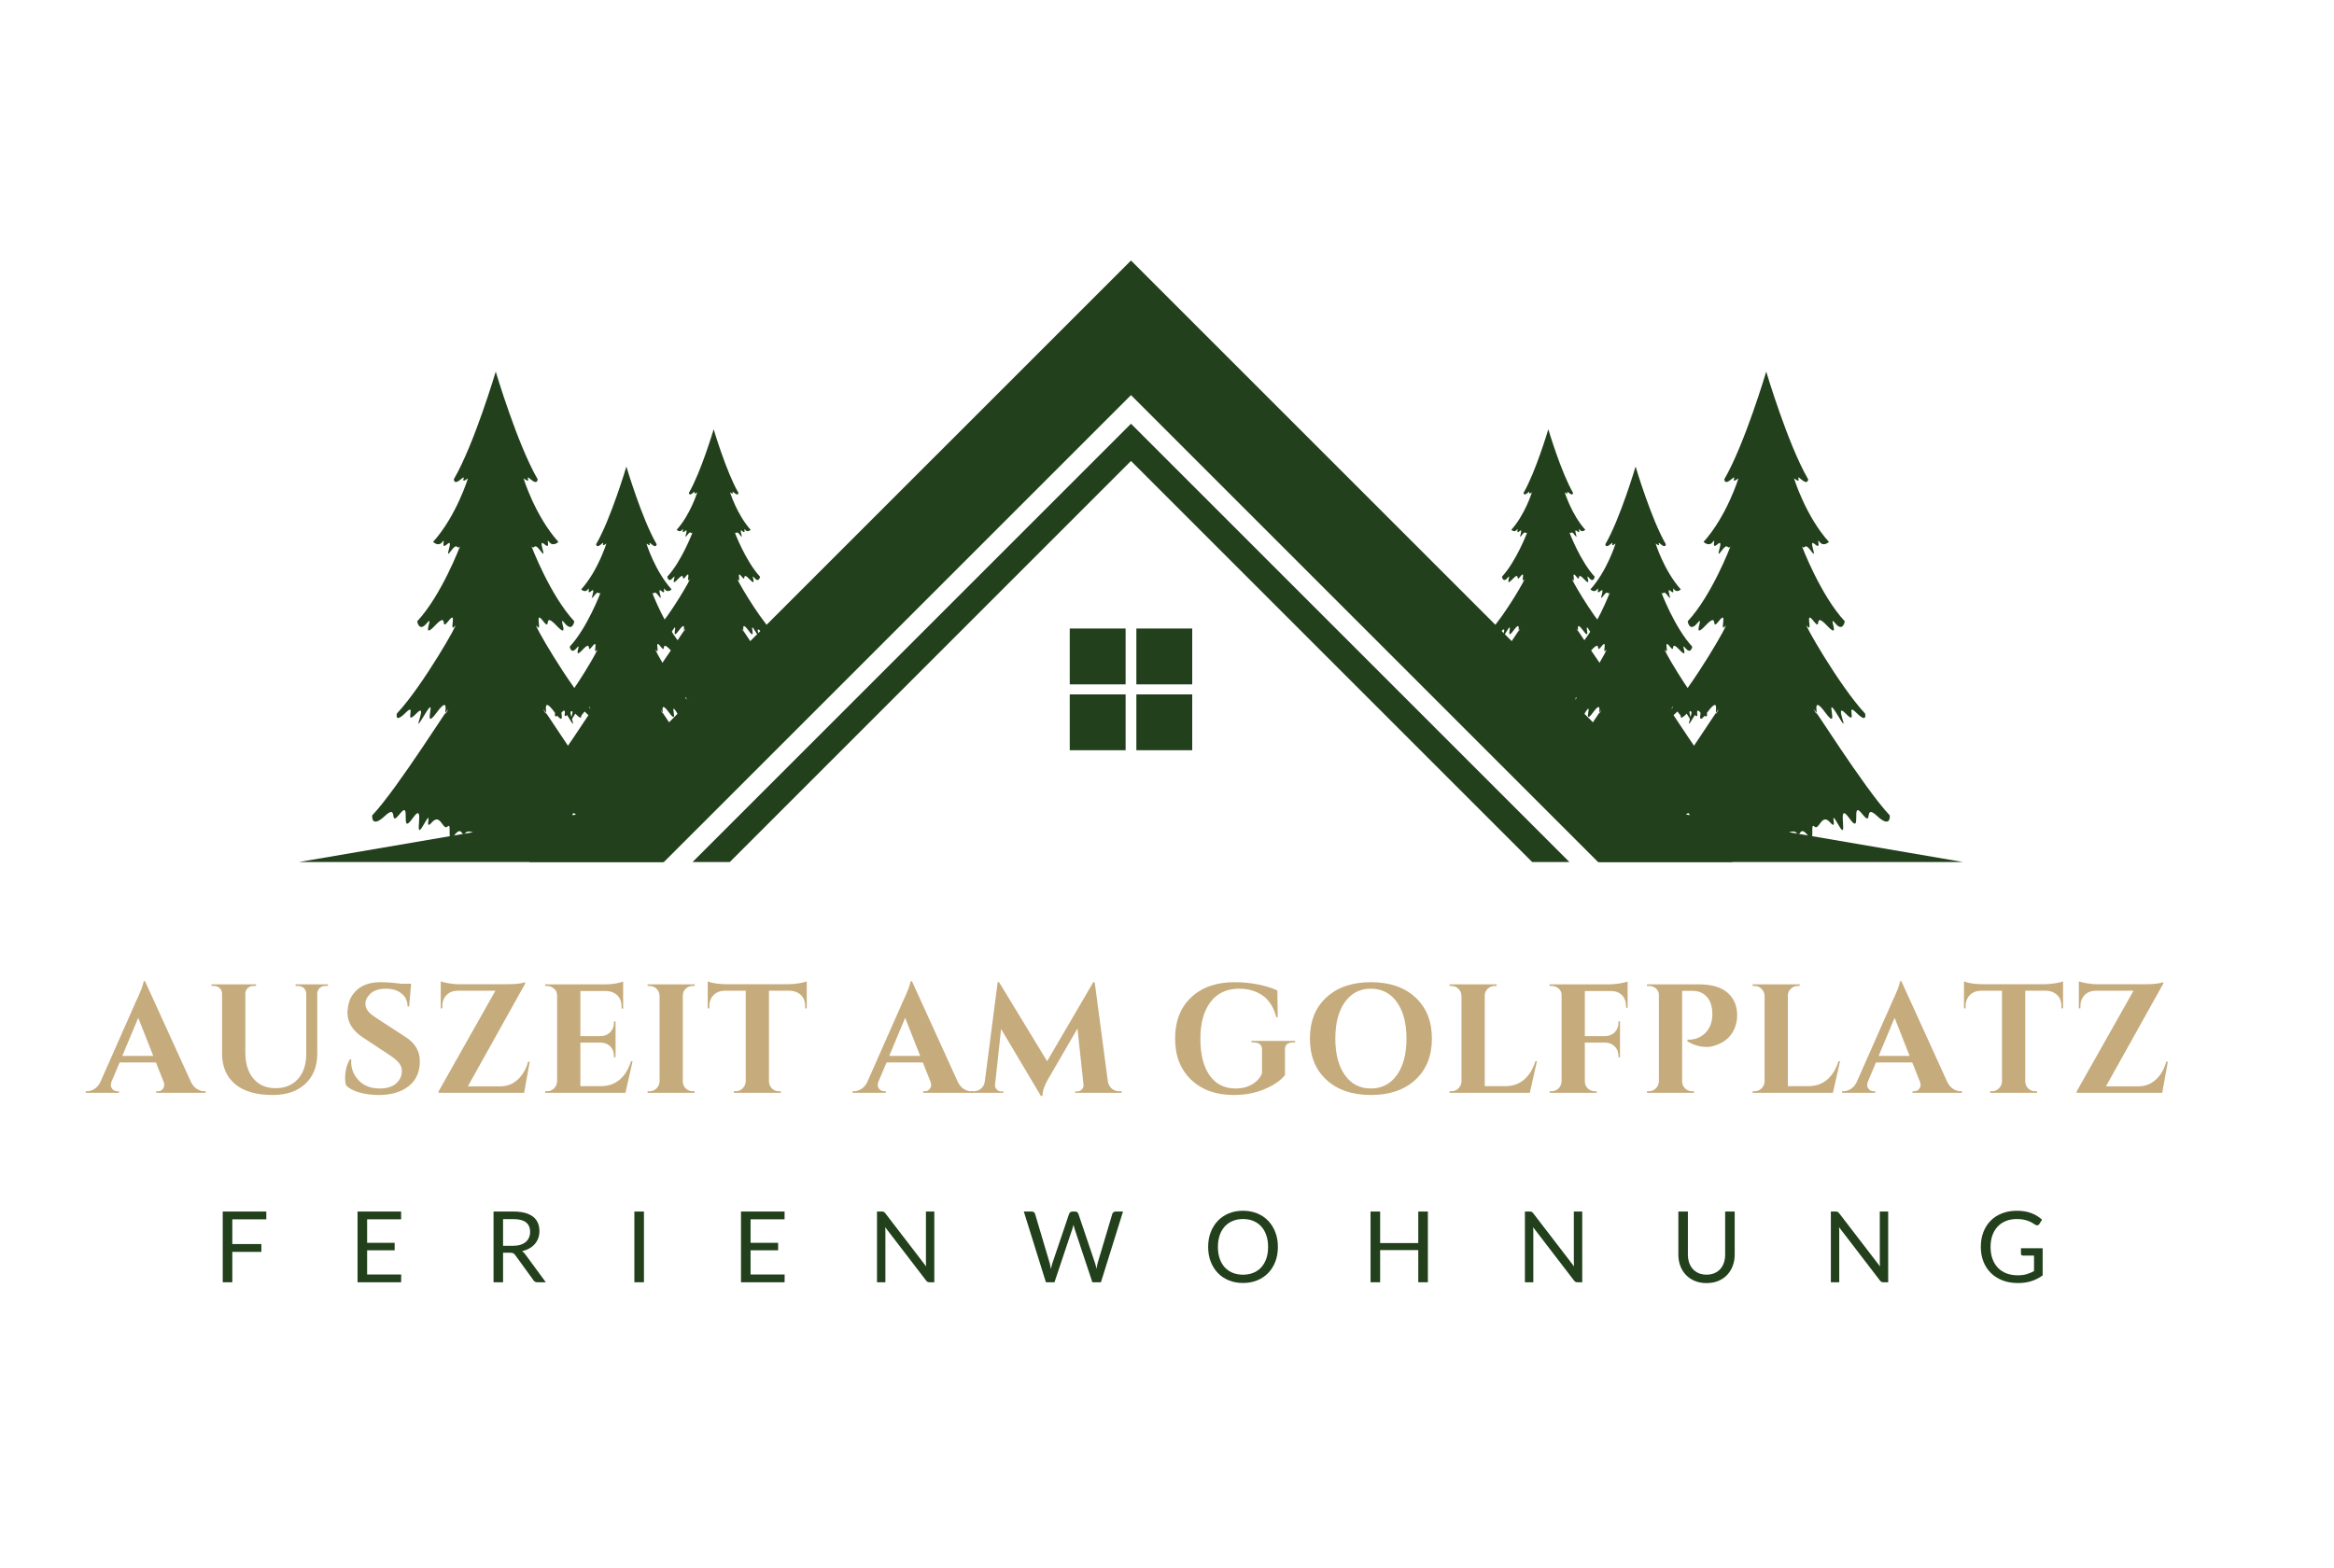
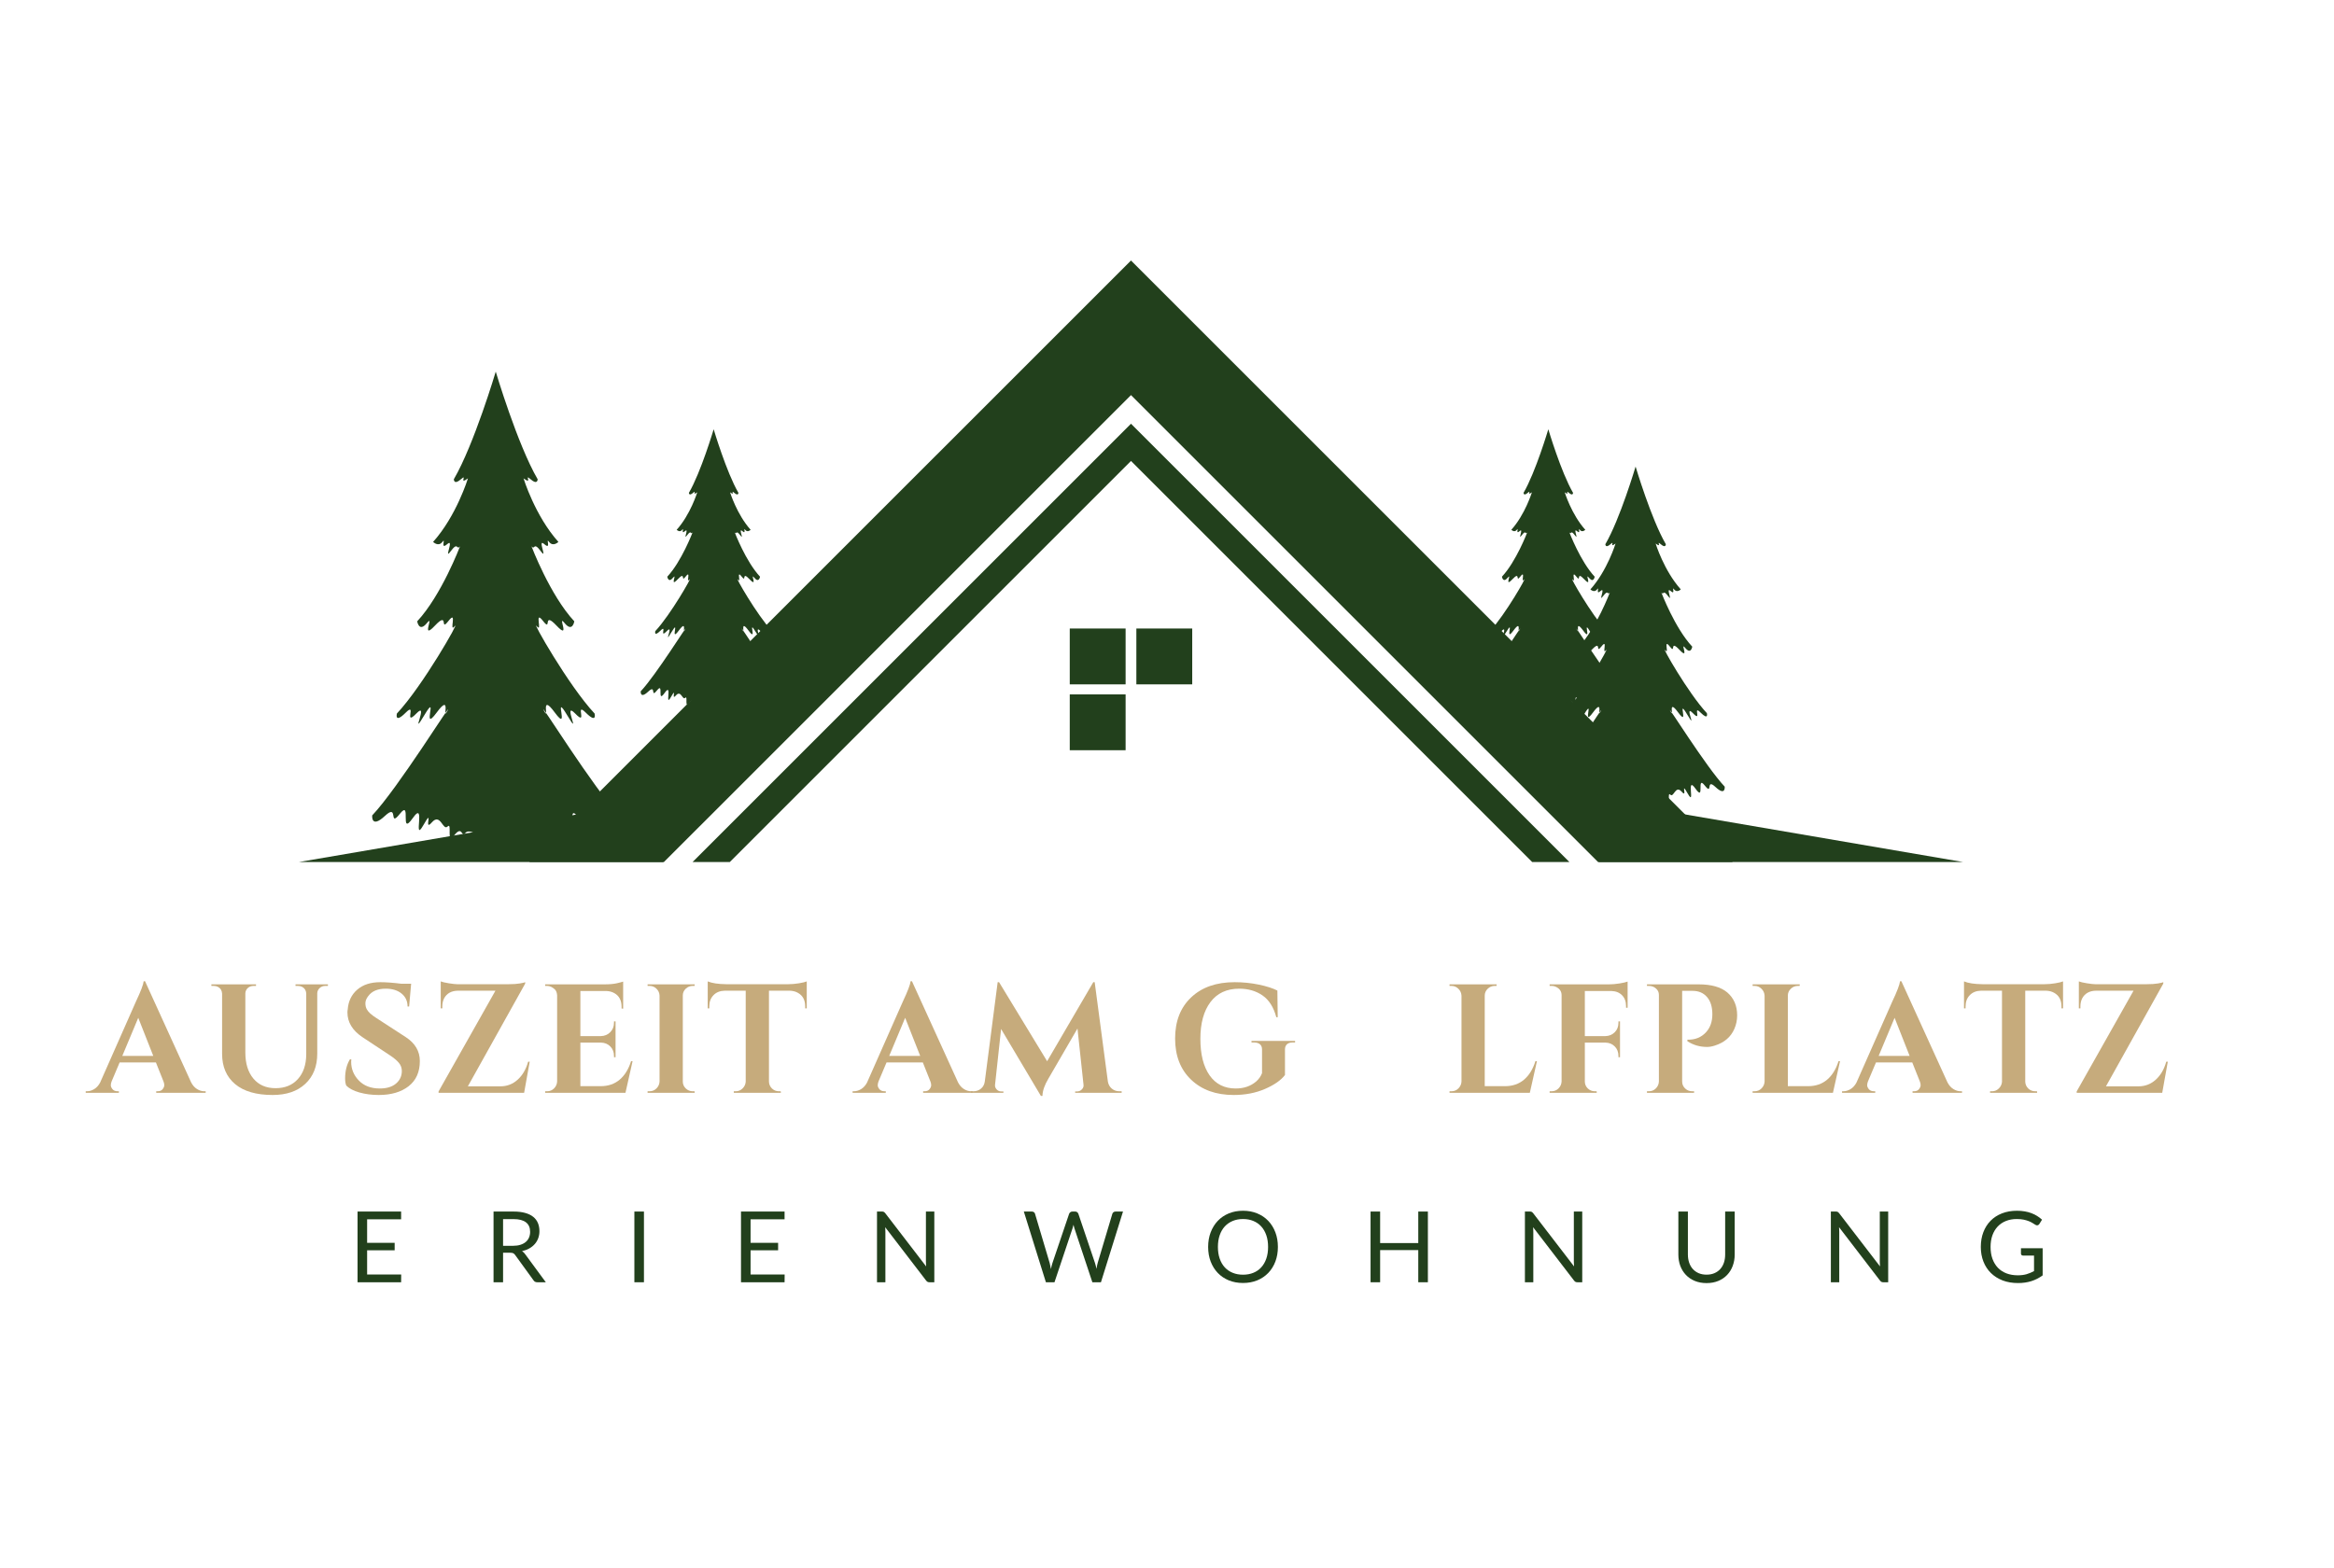
<svg xmlns="http://www.w3.org/2000/svg" height="860" preserveAspectRatio="xMidYMid meet" version="1.0" viewBox="0 0 960 645" width="1280" zoomAndPan="magnify">
  <defs>
    <g />
    <clipPath id="749d2136dc">
      <path clip-rule="nonzero" d="M 184 0.18 L 680 0.18 L 680 247.656 L 184 247.656 Z M 184 0.18" />
    </clipPath>
    <clipPath id="84c677efb7">
      <path clip-rule="nonzero" d="M 251 67 L 613 67 L 613 247.656 L 251 247.656 Z M 251 67" />
    </clipPath>
    <clipPath id="8663ae9c74">
      <path clip-rule="nonzero" d="M 624 221 L 776 221 L 776 247.656 L 624 247.656 Z M 624 221" />
    </clipPath>
    <clipPath id="b1b8632986">
      <path clip-rule="nonzero" d="M 88.059 221 L 240 221 L 240 247.656 L 88.059 247.656 Z M 88.059 221" />
    </clipPath>
    <clipPath id="cd37f65ce4">
      <path clip-rule="nonzero" d="M 0.332 283 L 863.715 283 L 863.715 368 L 0.332 368 Z M 0.332 283" />
    </clipPath>
    <clipPath id="f5c35c9b44">
      <rect height="85" width="864" x="0" y="0" />
    </clipPath>
    <clipPath id="a1076f7309">
      <rect height="431" width="864" x="0" y="0" />
    </clipPath>
  </defs>
  <g transform="matrix(1, 0, 0, 1, 33, 107)">
    <g clip-path="url(#a1076f7309)">
      <g clip-path="url(#749d2136dc)">
        <path d="M 432.188 0.18 L 679.93 247.918 L 624.551 247.918 L 432.188 55.555 L 239.82 247.918 L 184.445 247.918 Z M 432.188 0.18" fill="#22401c" fill-opacity="1" fill-rule="evenodd" />
      </g>
      <g clip-path="url(#84c677efb7)">
        <path d="M 432.188 67.336 L 612.766 247.918 L 597.453 247.918 L 432.188 82.652 L 266.922 247.918 L 251.605 247.918 Z M 432.188 67.336" fill="#22401c" fill-opacity="1" fill-rule="evenodd" />
      </g>
      <g clip-path="url(#8663ae9c74)">
        <path d="M 775.934 247.918 L 624.551 247.918 L 624.551 221.992 Z M 775.934 247.918" fill="#22401c" fill-opacity="1" fill-rule="evenodd" />
      </g>
      <path d="M 407.004 151.59 L 429.977 151.59 L 429.977 174.566 L 407.004 174.566 Z M 407.004 151.59" fill="#22401c" fill-opacity="1" fill-rule="evenodd" />
      <path d="M 434.398 151.59 L 457.375 151.59 L 457.375 174.566 L 434.398 174.566 Z M 434.398 151.59" fill="#22401c" fill-opacity="1" fill-rule="evenodd" />
      <path d="M 407.004 178.691 L 429.977 178.691 L 429.977 201.664 L 407.004 201.664 Z M 407.004 178.691" fill="#22401c" fill-opacity="1" fill-rule="evenodd" />
-       <path d="M 434.398 178.691 L 457.375 178.691 L 457.375 201.664 L 434.398 201.664 Z M 434.398 178.691" fill="#22401c" fill-opacity="1" fill-rule="evenodd" />
      <g clip-path="url(#b1b8632986)">
        <path d="M 88.441 247.918 L 239.82 247.918 L 239.82 221.992 Z M 88.441 247.918" fill="#22401c" fill-opacity="1" fill-rule="evenodd" />
      </g>
      <path d="M 170.906 45.895 C 170.906 45.895 179.797 75.84 188.145 90.18 C 188.145 90.18 188.145 92.723 185.242 90.18 C 182.336 87.641 186.332 92.723 182.336 89.82 C 182.336 89.82 187.059 105.246 196.676 115.957 C 196.676 115.957 194.5 118.137 192.867 115.957 C 191.234 113.777 193.957 119.59 190.871 116.867 C 187.785 114.141 192.504 123.941 189.418 119.766 C 186.332 115.594 187.059 119.586 185.605 117.77 C 185.605 117.77 193.23 137.914 203.215 148.625 C 203.215 148.625 202.488 153.344 199.219 149.352 C 195.953 145.359 201.941 156.793 195.953 150.441 C 189.965 144.09 194.137 153.344 190.324 148.445 C 186.516 143.543 190.324 153.707 187.785 150.625 C 185.242 147.535 200.855 175.129 211.562 186.562 C 211.562 186.562 212.652 190.922 207.934 186.199 C 203.211 181.477 209.02 192.188 203.578 186.562 C 198.133 180.938 206.48 197.633 200.309 187.289 C 194.137 176.941 201.762 195.09 195.227 186.199 C 188.691 177.305 193.414 190.559 190.691 185.293 C 187.965 180.031 211.203 217.418 221.727 228.488 C 221.727 228.488 222.273 234.117 216.465 228.672 C 210.652 223.23 215.191 233.941 210.293 227.77 C 205.391 221.59 210.652 237.57 205.027 229.578 C 199.402 221.59 205.211 240.469 200.672 232.48 C 196.133 224.5 200.855 235.57 197.223 231.391 C 193.594 227.219 192.688 235.02 190.691 233.027 C 188.691 231.027 191.414 241.008 187.969 236.656 C 184.516 232.301 185.062 237.93 183.426 235.75 C 181.793 233.57 176.715 237.559 176.715 237.559 L 165.098 237.559 C 165.098 237.559 160.016 233.57 158.383 235.75 C 156.75 237.93 157.293 232.301 153.844 236.656 C 150.395 241.008 153.121 231.027 151.121 233.027 C 149.125 235.02 148.219 227.219 144.59 231.391 C 140.961 235.57 145.68 224.5 141.141 232.48 C 136.602 240.469 142.41 221.59 136.785 229.578 C 131.156 237.57 136.422 221.59 131.52 227.77 C 126.621 233.941 131.156 223.23 125.348 228.672 C 119.539 234.117 120.086 228.488 120.086 228.488 C 130.609 217.418 153.844 180.031 151.121 185.293 C 148.402 190.559 153.121 177.301 146.586 186.199 C 140.051 195.09 147.672 176.941 141.504 187.289 C 135.332 197.629 143.68 180.938 138.238 186.562 C 132.793 192.191 138.598 181.48 133.879 186.199 C 129.16 190.922 130.25 186.562 130.25 186.562 C 140.961 175.129 156.57 147.535 154.027 150.625 C 151.484 153.707 155.297 143.543 151.484 148.445 C 147.672 153.344 151.848 144.09 145.859 150.441 C 139.871 156.793 145.859 145.359 142.594 149.352 C 139.324 153.344 138.602 148.625 138.602 148.625 C 148.582 137.914 156.211 117.77 156.211 117.77 C 154.754 119.586 155.48 115.594 152.395 119.766 C 149.309 123.941 154.031 114.141 150.945 116.867 C 147.859 119.59 150.582 113.777 148.945 115.957 C 147.312 118.137 145.137 115.957 145.137 115.957 C 154.754 105.246 159.473 89.82 159.473 89.82 C 155.484 92.719 159.473 87.641 156.57 90.18 C 153.664 92.723 153.664 90.18 153.664 90.18 C 162.016 75.84 170.906 45.895 170.906 45.895" fill="#22401c" fill-opacity="1" fill-rule="evenodd" />
-       <path d="M 224.637 84.961 C 224.637 84.961 231.051 106.559 237.07 116.898 C 237.07 116.898 237.07 118.734 234.977 116.898 C 232.883 115.066 235.762 118.734 232.883 116.637 C 232.883 116.637 236.285 127.766 243.227 135.492 C 243.227 135.492 241.656 137.062 240.477 135.492 C 239.301 133.922 241.262 138.113 239.035 136.148 C 236.809 134.184 240.215 141.254 237.992 138.242 C 235.762 135.23 236.285 138.109 235.242 136.801 C 235.242 136.801 240.742 151.332 247.941 159.059 C 247.941 159.059 247.414 162.461 245.059 159.578 C 242.707 156.703 247.023 164.945 242.707 160.367 C 238.387 155.781 241.395 162.457 238.645 158.926 C 235.898 155.391 238.645 162.723 236.812 160.496 C 234.98 158.273 246.238 178.172 253.965 186.418 C 253.965 186.418 254.75 189.559 251.344 186.16 C 247.941 182.754 252.129 190.477 248.203 186.418 C 244.277 182.359 250.297 194.406 245.848 186.941 C 241.398 179.48 246.895 192.57 242.18 186.16 C 237.469 179.742 240.871 189.301 238.91 185.508 C 236.945 181.707 253.703 208.68 261.297 216.656 C 261.297 216.656 261.691 220.715 257.5 216.797 C 253.309 212.867 256.582 220.59 253.051 216.137 C 249.512 211.691 253.309 223.207 249.25 217.449 C 245.191 211.691 249.383 225.301 246.109 219.543 C 242.836 213.785 246.238 221.766 243.621 218.762 C 241 215.75 240.348 221.379 238.906 219.938 C 237.469 218.496 239.43 225.695 236.945 222.551 C 234.457 219.414 234.848 223.469 233.672 221.898 C 232.492 220.32 228.828 223.203 228.828 223.203 L 220.449 223.203 C 220.449 223.203 216.785 220.32 215.609 221.898 C 214.43 223.469 214.824 219.41 212.336 222.551 C 209.848 225.691 211.812 218.496 210.371 219.938 C 208.93 221.379 208.277 215.75 205.66 218.762 C 203.039 221.766 206.445 213.785 203.172 219.543 C 199.898 225.301 204.086 211.691 200.027 217.449 C 195.969 223.207 199.766 211.691 196.23 216.137 C 192.695 220.59 195.969 212.867 191.777 216.797 C 187.59 220.719 187.984 216.656 187.984 216.656 C 195.574 208.676 212.332 181.707 210.371 185.508 C 208.406 189.301 211.809 179.742 207.098 186.16 C 202.383 192.57 207.883 179.48 203.43 186.941 C 198.98 194.406 205 182.359 201.074 186.418 C 197.148 190.477 201.336 182.754 197.934 186.16 C 194.527 189.559 195.316 186.418 195.316 186.418 C 203.043 178.172 214.301 158.273 212.465 160.496 C 210.633 162.723 213.383 155.391 210.633 158.926 C 207.887 162.457 210.895 155.781 206.574 160.367 C 202.254 164.945 206.574 156.703 204.215 159.578 C 201.859 162.461 201.336 159.059 201.336 159.059 C 208.539 151.332 214.039 136.801 214.039 136.801 C 212.992 138.109 213.516 135.227 211.289 138.242 C 209.062 141.254 212.465 134.184 210.242 136.148 C 208.016 138.113 209.98 133.922 208.801 135.492 C 207.621 137.062 206.051 135.492 206.051 135.492 C 212.992 127.766 216.395 116.637 216.395 116.637 C 213.516 118.734 216.395 115.066 214.301 116.898 C 212.203 118.734 212.203 116.898 212.203 116.898 C 218.223 106.559 224.637 84.961 224.637 84.961" fill="#22401c" fill-opacity="1" fill-rule="evenodd" />
      <path d="M 260.539 69.613 C 260.539 69.613 265.789 87.289 270.719 95.758 C 270.719 95.758 270.719 97.258 269.004 95.758 C 267.285 94.258 269.648 97.258 267.285 95.547 C 267.285 95.547 270.074 104.652 275.75 110.977 C 275.75 110.977 274.465 112.262 273.504 110.977 C 272.535 109.688 274.145 113.121 272.324 111.512 C 270.5 109.902 273.289 115.691 271.465 113.223 C 269.645 110.762 270.07 113.121 269.215 112.051 C 269.215 112.051 273.715 123.941 279.609 130.266 C 279.609 130.266 279.18 133.051 277.254 130.695 C 275.324 128.34 278.859 135.086 275.324 131.336 C 271.785 127.586 274.25 133.055 272 130.156 C 269.754 127.266 272 133.266 270.504 131.445 C 269 129.621 278.219 145.91 284.539 152.664 C 284.539 152.664 285.18 155.234 282.395 152.449 C 279.609 149.664 283.035 155.984 279.824 152.664 C 276.605 149.344 281.535 159.203 277.895 153.094 C 274.25 146.984 278.75 157.703 274.891 152.449 C 271.035 147.199 273.824 155.02 272.215 151.914 C 270.605 148.805 284.324 170.879 290.539 177.418 C 290.539 177.418 290.859 180.738 287.434 177.523 C 284.004 174.309 286.684 180.633 283.789 176.988 C 280.895 173.344 284.004 182.773 280.684 178.059 C 277.359 173.344 280.789 184.488 278.109 179.777 C 275.43 175.059 278.219 181.594 276.074 179.133 C 273.93 176.664 273.395 181.273 272.215 180.094 C 271.039 178.918 272.645 184.809 270.609 182.238 C 268.57 179.664 268.895 182.984 267.93 181.703 C 266.965 180.414 263.965 182.77 263.965 182.77 L 257.105 182.77 C 257.105 182.77 254.109 180.414 253.145 181.703 C 252.18 182.984 252.5 179.664 250.465 182.238 C 248.43 184.809 250.035 178.918 248.855 180.094 C 247.676 181.273 247.145 176.664 245 179.133 C 242.855 181.594 245.645 175.059 242.965 179.777 C 240.285 184.488 243.715 173.344 240.391 178.059 C 237.07 182.773 240.18 173.344 237.285 176.988 C 234.391 180.633 237.07 174.309 233.641 177.523 C 230.211 180.738 230.535 177.418 230.535 177.418 C 236.75 170.879 250.469 148.805 248.855 151.914 C 247.25 155.02 250.035 147.199 246.18 152.449 C 242.324 157.699 246.824 146.98 243.18 153.094 C 239.535 159.203 244.465 149.344 241.25 152.664 C 238.035 155.984 241.465 149.664 238.68 152.449 C 235.891 155.234 236.531 152.664 236.531 152.664 C 242.855 145.91 252.074 129.621 250.574 131.445 C 249.07 133.266 251.32 127.266 249.07 130.156 C 246.82 133.055 249.285 127.586 245.75 131.336 C 242.215 135.09 245.75 128.34 243.82 130.695 C 241.895 133.055 241.465 130.266 241.465 130.266 C 247.355 123.941 251.859 112.051 251.859 112.051 C 251 113.121 251.43 110.762 249.609 113.223 C 247.789 115.691 250.574 109.902 248.754 111.512 C 246.93 113.121 248.539 109.688 247.574 110.977 C 246.609 112.262 245.32 110.977 245.32 110.977 C 251.004 104.652 253.789 95.547 253.789 95.547 C 251.434 97.258 253.789 94.258 252.074 95.758 C 250.359 97.258 250.359 95.758 250.359 95.758 C 255.289 87.289 260.539 69.613 260.539 69.613" fill="#22401c" fill-opacity="1" fill-rule="evenodd" />
-       <path d="M 693.469 45.895 C 693.469 45.895 684.578 75.84 676.23 90.18 C 676.23 90.18 676.23 92.723 679.133 90.18 C 682.035 87.641 678.043 92.723 682.035 89.82 C 682.035 89.82 677.32 105.246 667.695 115.957 C 667.695 115.957 669.875 118.137 671.508 115.957 C 673.145 113.777 670.422 119.59 673.504 116.867 C 676.594 114.141 671.875 123.941 674.961 119.766 C 678.043 115.594 677.32 119.586 678.77 117.77 C 678.77 117.77 671.145 137.914 661.164 148.625 C 661.164 148.625 661.883 153.344 665.152 149.352 C 668.422 145.359 662.434 156.793 668.422 150.441 C 674.41 144.09 670.234 153.344 674.047 148.445 C 677.859 143.543 674.047 153.707 676.59 150.625 C 679.133 147.535 663.523 175.129 652.812 186.562 C 652.812 186.562 651.727 190.922 656.445 186.199 C 661.164 181.477 655.352 192.188 660.797 186.562 C 666.242 180.938 657.895 197.633 664.062 187.289 C 670.234 176.941 662.613 195.09 669.148 186.199 C 675.684 177.305 670.965 190.559 673.684 185.293 C 676.41 180.031 653.176 217.418 642.645 228.488 C 642.645 228.488 642.102 234.117 647.91 228.672 C 653.719 223.23 649.184 233.941 654.086 227.77 C 658.984 221.59 653.719 237.57 659.344 229.578 C 664.973 221.59 659.164 240.469 663.703 232.48 C 668.242 224.5 663.52 235.57 667.148 231.391 C 670.785 227.219 671.688 235.02 673.684 233.027 C 675.684 231.027 672.957 241.008 676.41 236.656 C 679.852 232.301 679.312 237.93 680.941 235.75 C 682.578 233.57 687.656 237.559 687.656 237.559 L 699.277 237.559 C 699.277 237.559 704.359 233.57 705.992 235.75 C 707.621 237.93 707.082 232.301 710.527 236.656 C 713.977 241.008 711.254 231.027 713.25 233.027 C 715.25 235.02 716.152 227.219 719.781 231.391 C 723.418 235.57 718.695 224.5 723.23 232.48 C 727.77 240.469 721.961 221.59 727.59 229.578 C 733.215 237.57 727.949 221.59 732.852 227.77 C 737.754 233.941 733.215 223.23 739.027 228.672 C 744.836 234.117 744.293 228.488 744.293 228.488 C 733.762 217.418 710.527 180.031 713.254 185.293 C 715.973 190.559 711.254 177.301 717.789 186.199 C 724.32 195.09 716.699 176.941 722.871 187.289 C 729.043 197.629 720.691 180.938 726.137 186.562 C 731.582 192.191 725.773 181.48 730.492 186.199 C 735.211 190.922 734.125 186.562 734.125 186.562 C 723.414 175.129 707.805 147.535 710.344 150.625 C 712.891 153.707 709.074 143.543 712.891 148.445 C 716.703 153.344 712.523 144.09 718.516 150.441 C 724.504 156.793 718.516 145.359 721.785 149.352 C 725.055 153.344 725.777 148.625 725.777 148.625 C 715.793 137.914 708.168 117.77 708.168 117.77 C 709.625 119.586 708.895 115.594 711.98 119.766 C 715.066 123.941 710.344 114.141 713.434 116.867 C 716.516 119.59 713.793 113.777 715.43 115.957 C 717.062 118.137 719.242 115.957 719.242 115.957 C 709.625 105.246 704.902 89.82 704.902 89.82 C 708.895 92.719 704.902 87.641 707.805 90.18 C 710.707 92.723 710.707 90.18 710.707 90.18 C 702.359 75.84 693.469 45.895 693.469 45.895" fill="#22401c" fill-opacity="1" fill-rule="evenodd" />
      <path d="M 639.738 84.961 C 639.738 84.961 633.328 106.559 627.305 116.898 C 627.305 116.898 627.305 118.734 629.398 116.898 C 631.492 115.066 628.613 118.734 631.492 116.637 C 631.492 116.637 628.09 127.766 621.152 135.492 C 621.152 135.492 622.723 137.062 623.895 135.492 C 625.082 133.922 623.117 138.113 625.34 136.148 C 627.566 134.184 624.164 141.254 626.387 138.242 C 628.613 135.23 628.09 138.109 629.137 136.801 C 629.137 136.801 623.641 151.332 616.441 159.059 C 616.441 159.059 616.961 162.461 619.316 159.578 C 621.676 156.703 617.355 164.945 621.676 160.367 C 625.996 155.781 622.98 162.457 625.734 158.926 C 628.48 155.391 625.734 162.723 627.566 160.496 C 629.398 158.273 618.141 178.172 610.414 186.418 C 610.414 186.418 609.625 189.559 613.035 186.16 C 616.441 182.754 612.25 190.477 616.176 186.418 C 620.105 182.359 614.082 194.406 618.535 186.941 C 622.984 179.48 617.488 192.57 622.199 186.16 C 626.91 179.742 623.508 189.301 625.469 185.508 C 627.434 181.707 610.68 208.68 603.086 216.656 C 603.086 216.656 602.691 220.715 606.883 216.797 C 611.07 212.867 607.801 220.59 611.332 216.137 C 614.867 211.691 611.07 223.207 615.129 217.449 C 619.188 211.691 615 225.301 618.27 219.543 C 621.547 213.785 618.141 221.766 620.758 218.762 C 623.375 215.75 624.031 221.379 625.469 219.938 C 626.91 218.496 624.949 225.695 627.434 222.551 C 629.922 219.414 629.527 223.469 630.707 221.898 C 631.887 220.32 635.551 223.203 635.551 223.203 L 643.93 223.203 C 643.93 223.203 647.59 220.32 648.77 221.898 C 649.949 223.469 649.555 219.41 652.047 222.551 C 654.535 225.691 652.57 218.496 654.012 219.938 C 655.453 221.379 656.105 215.75 658.723 218.762 C 661.34 221.766 657.938 213.785 661.211 219.543 C 664.48 225.301 660.293 211.691 664.352 217.449 C 668.41 223.207 664.613 211.691 668.148 216.137 C 671.684 220.59 668.41 212.867 672.598 216.797 C 676.789 220.719 676.398 216.656 676.398 216.656 C 668.805 208.676 652.047 181.707 654.012 185.508 C 655.977 189.301 652.57 179.742 657.281 186.16 C 661.996 192.57 656.5 179.48 660.949 186.941 C 665.398 194.406 659.375 182.359 663.305 186.418 C 667.23 190.477 663.043 182.754 666.445 186.16 C 669.852 189.559 669.062 186.418 669.062 186.418 C 661.34 178.172 650.082 158.273 651.918 160.496 C 653.746 162.723 651 155.391 653.746 158.926 C 656.5 162.457 653.488 155.781 657.805 160.367 C 662.129 164.945 657.805 156.703 660.164 159.578 C 662.52 162.461 663.043 159.059 663.043 159.059 C 655.844 151.332 650.344 136.801 650.344 136.801 C 651.395 138.109 650.867 135.227 653.094 138.242 C 655.316 141.254 651.918 134.184 654.141 136.148 C 656.367 138.113 654.398 133.922 655.582 135.492 C 656.758 137.062 658.328 135.492 658.328 135.492 C 651.395 127.766 647.984 116.637 647.984 116.637 C 650.867 118.734 647.984 115.066 650.078 116.898 C 652.172 118.734 652.172 116.898 652.172 116.898 C 646.152 106.559 639.738 84.961 639.738 84.961" fill="#22401c" fill-opacity="1" fill-rule="evenodd" />
      <path d="M 603.84 69.613 C 603.84 69.613 598.59 87.289 593.656 95.758 C 593.656 95.758 593.656 97.258 595.371 95.758 C 597.09 94.258 594.73 97.258 597.09 95.547 C 597.09 95.547 594.301 104.652 588.625 110.977 C 588.625 110.977 589.906 112.262 590.871 110.977 C 591.84 109.688 590.234 113.121 592.051 111.512 C 593.871 109.902 591.086 115.691 592.91 113.223 C 594.73 110.762 594.301 113.121 595.16 112.051 C 595.16 112.051 590.66 123.941 584.766 130.266 C 584.766 130.266 585.199 133.051 587.125 130.695 C 589.051 128.34 585.516 135.086 589.051 131.336 C 592.586 127.586 590.121 133.055 592.375 130.156 C 594.625 127.266 592.375 133.266 593.871 131.445 C 595.375 129.621 586.156 145.91 579.832 152.664 C 579.832 152.664 579.195 155.234 581.977 152.449 C 584.766 149.664 581.336 155.984 584.555 152.664 C 587.766 149.344 582.836 159.203 586.48 153.094 C 590.121 146.984 585.625 157.703 589.48 152.449 C 593.34 147.199 590.551 155.02 592.16 151.914 C 593.77 148.805 580.047 170.879 573.836 177.418 C 573.836 177.418 573.512 180.738 576.941 177.523 C 580.375 174.309 577.695 180.633 580.586 176.988 C 583.48 173.344 580.375 182.773 583.695 178.059 C 587.016 173.344 583.586 184.488 586.266 179.777 C 588.945 175.059 586.156 181.594 588.301 179.133 C 590.441 176.664 590.98 181.273 592.16 180.094 C 593.34 178.918 591.73 184.809 593.77 182.238 C 595.801 179.664 595.48 182.984 596.445 181.703 C 597.406 180.414 600.41 182.77 600.41 182.77 L 607.266 182.77 C 607.266 182.77 610.273 180.414 611.23 181.703 C 612.191 182.984 611.875 179.664 613.91 182.238 C 615.945 184.809 614.34 178.918 615.516 180.094 C 616.695 181.273 617.23 176.664 619.375 179.133 C 621.52 181.594 618.73 175.059 621.406 179.777 C 624.09 184.488 620.664 173.344 623.984 178.059 C 627.305 182.773 624.195 173.344 627.09 176.988 C 629.98 180.633 627.305 174.309 630.73 177.523 C 634.16 180.738 633.84 177.418 633.84 177.418 C 627.625 170.879 613.906 148.805 615.516 151.914 C 617.125 155.02 614.336 147.199 618.191 152.449 C 622.051 157.703 617.555 146.98 621.195 153.094 C 624.84 159.203 619.91 149.344 623.121 152.664 C 626.336 155.984 622.906 149.664 625.695 152.449 C 628.48 155.234 627.84 152.664 627.84 152.664 C 621.516 145.91 612.301 129.621 613.801 131.445 C 615.301 133.266 613.047 127.266 615.301 130.156 C 617.551 133.055 615.086 127.586 618.621 131.336 C 622.16 135.09 618.621 128.34 620.547 130.695 C 622.48 133.055 622.906 130.266 622.906 130.266 C 617.012 123.941 612.516 112.051 612.516 112.051 C 613.371 113.121 612.945 110.762 614.762 113.223 C 616.582 115.691 613.797 109.902 615.621 111.512 C 617.441 113.121 615.836 109.688 616.797 110.977 C 617.762 112.262 619.051 110.977 619.051 110.977 C 613.371 104.652 610.586 95.547 610.586 95.547 C 612.941 97.258 610.586 94.258 612.301 95.758 C 614.012 97.258 614.012 95.758 614.012 95.758 C 609.086 87.289 603.84 69.613 603.84 69.613" fill="#22401c" fill-opacity="1" fill-rule="evenodd" />
      <g clip-path="url(#cd37f65ce4)">
        <g transform="matrix(1, 0, 0, 1, 0, 283)">
          <g clip-path="url(#f5c35c9b44)">
            <g fill="#c6ab7c" fill-opacity="1">
              <g transform="translate(3.973, 59.616)">
                <g>
                  <path d="M 47.047 -0.641 L 47.625 -0.641 L 47.625 0 L 27.281 0 L 27.281 -0.641 L 27.859 -0.641 C 28.797 -0.641 29.484 -0.926 29.922 -1.5 C 30.367 -2.07 30.594 -2.613 30.594 -3.125 C 30.594 -3.633 30.488 -4.145 30.281 -4.656 L 27.156 -12.5 L 12.234 -12.5 L 8.922 -4.656 C 8.711 -4.102 8.609 -3.582 8.609 -3.094 C 8.609 -2.602 8.836 -2.07 9.297 -1.5 C 9.766 -0.926 10.469 -0.641 11.406 -0.641 L 11.922 -0.641 L 11.922 0 L -1.719 0 L -1.719 -0.641 L -1.156 -0.641 C -0.176 -0.641 0.801 -0.938 1.781 -1.531 C 2.758 -2.125 3.566 -3.016 4.203 -4.203 L 18.938 -37.547 C 20.926 -41.754 21.988 -44.539 22.125 -45.906 L 22.688 -45.906 L 41.625 -4.328 C 42.258 -3.098 43.066 -2.176 44.047 -1.562 C 45.023 -0.945 46.023 -0.641 47.047 -0.641 Z M 13.328 -15.172 L 26.078 -15.172 L 19.891 -30.859 Z M 13.328 -15.172" />
                </g>
              </g>
            </g>
            <g fill="#c6ab7c" fill-opacity="1">
              <g transform="translate(51.522, 59.616)">
                <g>
                  <path d="M 50.359 -43.984 L 49.281 -43.984 C 48.383 -43.984 47.617 -43.695 46.984 -43.125 C 46.348 -42.551 46.008 -41.836 45.969 -40.984 L 45.969 -16.125 C 45.969 -10.895 44.328 -6.75 41.047 -3.688 C 37.773 -0.633 33.297 0.891 27.609 0.891 C 20.891 0.891 15.742 -0.602 12.172 -3.594 C 8.609 -6.594 6.828 -10.75 6.828 -16.062 L 6.828 -40.797 C 6.773 -42.078 6.195 -43.016 5.094 -43.609 C 4.582 -43.859 4.031 -43.984 3.438 -43.984 L 2.422 -43.984 L 2.422 -44.625 L 20.781 -44.625 L 20.781 -43.984 L 19.766 -43.984 C 18.828 -43.984 18.039 -43.695 17.406 -43.125 C 16.77 -42.551 16.43 -41.816 16.391 -40.922 L 16.391 -16.578 C 16.391 -12.066 17.492 -8.492 19.703 -5.859 C 21.91 -3.223 24.945 -1.906 28.812 -1.906 C 32.676 -1.906 35.734 -3.148 37.984 -5.641 C 40.242 -8.129 41.395 -11.5 41.438 -15.75 L 41.438 -40.922 C 41.352 -42.16 40.781 -43.055 39.719 -43.609 C 39.207 -43.859 38.656 -43.984 38.062 -43.984 L 37.031 -43.984 L 37.031 -44.625 L 50.359 -44.625 Z M 50.359 -43.984" />
                </g>
              </g>
            </g>
            <g fill="#c6ab7c" fill-opacity="1">
              <g transform="translate(105.762, 59.616)">
                <g>
                  <path d="M 3.188 -5.922 C 3.188 -8.984 3.844 -11.598 5.156 -13.766 L 5.734 -13.766 C 5.691 -13.43 5.672 -13.094 5.672 -12.75 C 5.672 -9.812 6.723 -7.25 8.828 -5.062 C 10.93 -2.875 13.812 -1.781 17.469 -1.781 C 20.312 -1.781 22.531 -2.457 24.125 -3.812 C 25.719 -5.176 26.516 -6.898 26.516 -8.984 C 26.516 -10.223 26.117 -11.328 25.328 -12.297 C 24.547 -13.273 23.242 -14.363 21.422 -15.562 L 10.328 -22.891 C 6.203 -25.648 4.141 -29.051 4.141 -33.094 C 4.141 -33.508 4.18 -33.93 4.266 -34.359 C 4.523 -37.711 5.832 -40.41 8.188 -42.453 C 10.551 -44.492 13.707 -45.516 17.656 -45.516 C 20 -45.516 22.891 -45.301 26.328 -44.875 L 30.344 -44.875 L 29.516 -35.516 L 28.875 -35.516 C 28.875 -37.723 28.055 -39.492 26.422 -40.828 C 24.785 -42.172 22.609 -42.844 19.891 -42.844 C 16.578 -42.844 14.176 -41.82 12.688 -39.781 C 11.914 -38.801 11.531 -37.82 11.531 -36.844 C 11.531 -35.863 11.723 -35.035 12.109 -34.359 C 12.703 -33.254 14 -32.066 16 -30.797 L 28.172 -22.891 C 32.004 -20.379 33.922 -17.102 33.922 -13.062 C 33.922 -8.562 32.379 -5.109 29.297 -2.703 C 26.211 -0.305 22.117 0.891 17.016 0.891 C 14.129 0.891 11.461 0.539 9.016 -0.156 C 6.578 -0.863 4.785 -1.812 3.641 -3 C 3.336 -3.801 3.188 -4.773 3.188 -5.922 Z M 3.188 -5.922" />
                </g>
              </g>
            </g>
            <g fill="#c6ab7c" fill-opacity="1">
              <g transform="translate(144.515, 59.616)">
                <g>
                  <path d="M 3.766 -45.844 C 4.398 -45.582 5.516 -45.32 7.109 -45.062 C 8.703 -44.812 9.828 -44.688 10.484 -44.688 C 11.141 -44.688 11.469 -44.688 11.469 -44.688 L 31.812 -44.688 C 33.594 -44.688 35.098 -44.789 36.328 -45 C 37.566 -45.219 38.289 -45.391 38.5 -45.516 L 38.5 -44.938 L 14.922 -2.672 L 28.312 -2.672 C 31.031 -2.672 33.395 -3.582 35.406 -5.406 C 37.426 -7.238 38.863 -9.707 39.719 -12.812 L 40.359 -12.812 L 38.062 0 L 2.875 0 L 2.875 -0.578 L 26.266 -42.016 L 10.844 -42.016 C 8.164 -41.973 6.27 -40.93 5.156 -38.891 C 4.656 -37.91 4.406 -36.785 4.406 -35.516 L 4.406 -34.75 L 3.766 -34.75 Z M 3.766 -45.844" />
                </g>
              </g>
            </g>
            <g fill="#c6ab7c" fill-opacity="1">
              <g transform="translate(188.558, 59.616)">
                <g>
                  <path d="M 3.5 -0.641 C 4.602 -0.641 5.547 -1.031 6.328 -1.812 C 7.117 -2.602 7.539 -3.551 7.594 -4.656 L 7.594 -40.156 C 7.5 -41.258 7.176 -42.066 6.625 -42.578 C 5.602 -43.516 4.562 -43.984 3.5 -43.984 L 2.672 -43.984 L 2.672 -44.625 L 27.094 -44.625 C 29.176 -44.625 30.895 -44.781 32.25 -45.094 C 33.613 -45.414 34.445 -45.641 34.75 -45.766 L 34.75 -34.609 L 34.109 -34.688 L 34.109 -35.375 C 34.109 -38.008 33.129 -39.879 31.172 -40.984 C 30.234 -41.535 29.129 -41.836 27.859 -41.891 L 17.156 -41.891 L 17.156 -23.328 L 25.562 -23.328 C 27.133 -23.367 28.43 -23.91 29.453 -24.953 C 30.473 -25.992 30.984 -27.281 30.984 -28.812 L 30.984 -29.391 L 31.625 -29.391 L 31.625 -14.656 L 30.984 -14.656 L 30.984 -15.172 C 30.984 -16.742 30.484 -18.039 29.484 -19.062 C 28.484 -20.082 27.219 -20.613 25.688 -20.656 L 17.156 -20.656 L 17.156 -2.734 L 25.5 -2.734 C 28.602 -2.734 31.207 -3.625 33.312 -5.406 C 35.414 -7.195 36.977 -9.727 38 -13 L 38.625 -13 L 35.703 0 L 2.672 0 L 2.672 -0.641 Z M 3.5 -0.641" />
                </g>
              </g>
            </g>
            <g fill="#c6ab7c" fill-opacity="1">
              <g transform="translate(230.688, 59.616)">
                <g>
                  <path d="M 3.5 -0.641 C 4.602 -0.641 5.547 -1.031 6.328 -1.812 C 7.117 -2.602 7.539 -3.551 7.594 -4.656 L 7.594 -40.031 C 7.539 -41.133 7.117 -42.066 6.328 -42.828 C 5.547 -43.598 4.602 -43.984 3.5 -43.984 L 2.672 -43.984 L 2.672 -44.625 L 22.062 -44.625 L 22 -43.984 L 21.234 -43.984 C 20.129 -43.984 19.172 -43.598 18.359 -42.828 C 17.555 -42.066 17.156 -41.133 17.156 -40.031 L 17.156 -4.656 C 17.156 -3.551 17.555 -2.602 18.359 -1.812 C 19.172 -1.031 20.129 -0.641 21.234 -0.641 L 22 -0.641 L 22.062 0 L 2.672 0 L 2.672 -0.641 Z M 3.5 -0.641" />
                </g>
              </g>
            </g>
            <g fill="#c6ab7c" fill-opacity="1">
              <g transform="translate(257.204, 59.616)">
                <g>
                  <path d="M 26.078 -42.016 L 26.078 -4.594 C 26.117 -3.488 26.531 -2.551 27.312 -1.781 C 28.102 -1.02 29.051 -0.641 30.156 -0.641 L 30.922 -0.641 L 30.984 0 L 11.609 0 L 11.609 -0.641 L 12.438 -0.641 C 13.5 -0.641 14.422 -1.02 15.203 -1.781 C 15.992 -2.551 16.43 -3.469 16.516 -4.531 L 16.516 -42.016 L 7.906 -42.016 C 5.945 -41.973 4.395 -41.352 3.25 -40.156 C 2.102 -38.969 1.531 -37.422 1.531 -35.516 L 1.531 -34.75 L 0.891 -34.75 L 0.891 -45.844 C 2.629 -45.113 5.141 -44.727 8.422 -44.688 L 34.109 -44.688 C 35.422 -44.688 36.852 -44.812 38.406 -45.062 C 39.957 -45.32 41.031 -45.582 41.625 -45.844 L 41.625 -34.75 L 40.984 -34.75 L 40.984 -35.516 C 40.984 -38.148 39.988 -40.02 38 -41.125 C 37.062 -41.676 35.93 -41.973 34.609 -42.016 Z M 26.078 -42.016" />
                </g>
              </g>
            </g>
            <g fill="#c6ab7c" fill-opacity="1">
              <g transform="translate(301.565, 59.616)">
                <g />
              </g>
            </g>
            <g fill="#c6ab7c" fill-opacity="1">
              <g transform="translate(319.412, 59.616)">
                <g>
                  <path d="M 47.047 -0.641 L 47.625 -0.641 L 47.625 0 L 27.281 0 L 27.281 -0.641 L 27.859 -0.641 C 28.797 -0.641 29.484 -0.926 29.922 -1.5 C 30.367 -2.07 30.594 -2.613 30.594 -3.125 C 30.594 -3.633 30.488 -4.145 30.281 -4.656 L 27.156 -12.5 L 12.234 -12.5 L 8.922 -4.656 C 8.711 -4.102 8.609 -3.582 8.609 -3.094 C 8.609 -2.602 8.836 -2.07 9.297 -1.5 C 9.766 -0.926 10.469 -0.641 11.406 -0.641 L 11.922 -0.641 L 11.922 0 L -1.719 0 L -1.719 -0.641 L -1.156 -0.641 C -0.176 -0.641 0.801 -0.938 1.781 -1.531 C 2.758 -2.125 3.566 -3.016 4.203 -4.203 L 18.938 -37.547 C 20.926 -41.754 21.988 -44.539 22.125 -45.906 L 22.688 -45.906 L 41.625 -4.328 C 42.258 -3.098 43.066 -2.176 44.047 -1.562 C 45.023 -0.945 46.023 -0.641 47.047 -0.641 Z M 13.328 -15.172 L 26.078 -15.172 L 19.891 -30.859 Z M 13.328 -15.172" />
                </g>
              </g>
            </g>
            <g fill="#c6ab7c" fill-opacity="1">
              <g transform="translate(366.961, 59.616)">
                <g>
                  <path d="M 60.375 -0.641 L 61.391 -0.641 L 61.391 0 L 42.266 0 L 42.266 -0.578 L 43.219 -0.578 C 43.945 -0.617 44.566 -0.914 45.078 -1.469 C 45.586 -2.02 45.797 -2.633 45.703 -3.312 L 43.219 -26.453 L 31.234 -5.797 C 29.66 -3.16 28.852 -0.801 28.812 1.281 L 28.172 1.281 L 11.797 -26.266 L 9.312 -3.312 C 9.227 -2.633 9.438 -2.008 9.938 -1.438 C 10.445 -0.863 11.066 -0.578 11.797 -0.578 L 12.75 -0.578 L 12.75 0 L -0.578 0 L -0.578 -0.641 L 0.453 -0.641 C 1.641 -0.641 2.664 -1 3.531 -1.719 C 4.406 -2.445 4.926 -3.426 5.094 -4.656 L 10.391 -45.516 L 10.969 -45.516 L 30.734 -13 L 49.719 -45.516 L 50.297 -45.516 L 55.719 -4.656 C 55.926 -3.426 56.469 -2.445 57.344 -1.719 C 58.219 -1 59.227 -0.641 60.375 -0.641 Z M 60.375 -0.641" />
                </g>
              </g>
            </g>
            <g fill="#c6ab7c" fill-opacity="1">
              <g transform="translate(429.614, 59.616)">
                <g />
              </g>
            </g>
            <g fill="#c6ab7c" fill-opacity="1">
              <g transform="translate(447.462, 59.616)">
                <g>
                  <path d="M 26.969 0.891 C 19.695 0.891 13.863 -1.203 9.469 -5.391 C 5.07 -9.578 2.875 -15.227 2.875 -22.344 C 2.875 -29.457 5.07 -35.098 9.469 -39.266 C 13.863 -43.43 19.82 -45.516 27.344 -45.516 C 30.75 -45.516 34.047 -45.188 37.234 -44.531 C 40.422 -43.875 42.988 -43.055 44.938 -42.078 L 45.078 -31.109 L 44.5 -31.109 C 43.395 -35.234 41.504 -38.219 38.828 -40.062 C 36.148 -41.914 32.961 -42.844 29.266 -42.844 C 24.117 -42.844 20.164 -41.004 17.406 -37.328 C 14.645 -33.648 13.266 -28.613 13.266 -22.219 C 13.266 -15.82 14.523 -10.816 17.047 -7.203 C 19.578 -3.586 23.16 -1.781 27.797 -1.781 C 31.148 -1.781 33.953 -2.738 36.203 -4.656 C 37.316 -5.633 38.125 -6.781 38.625 -8.094 L 38.625 -17.844 C 38.625 -18.781 38.336 -19.492 37.766 -19.984 C 37.191 -20.473 36.375 -20.719 35.312 -20.719 L 34.297 -20.719 L 34.297 -21.359 L 52.219 -21.359 L 52.219 -20.719 L 51.25 -20.719 C 50.227 -20.719 49.441 -20.473 48.891 -19.984 C 48.336 -19.492 48.062 -18.781 48.062 -17.844 L 48.062 -7.328 C 46.406 -5.16 43.664 -3.25 39.844 -1.594 C 36.02 0.062 31.727 0.891 26.969 0.891 Z M 26.969 0.891" />
                </g>
              </g>
            </g>
            <g fill="#c6ab7c" fill-opacity="1">
              <g transform="translate(502.658, 59.616)">
                <g>
-                   <path d="M 9.906 -39.266 C 14.438 -43.43 20.535 -45.516 28.203 -45.516 C 35.879 -45.516 41.977 -43.43 46.5 -39.266 C 51.031 -35.098 53.297 -29.445 53.297 -22.312 C 53.297 -15.176 51.031 -9.523 46.5 -5.359 C 41.977 -1.191 35.879 0.891 28.203 0.891 C 20.535 0.891 14.438 -1.191 9.906 -5.359 C 5.383 -9.523 3.125 -15.176 3.125 -22.312 C 3.125 -29.445 5.383 -35.098 9.906 -39.266 Z M 17.5 -7.297 C 20.113 -3.617 23.672 -1.781 28.172 -1.781 C 32.68 -1.781 36.254 -3.617 38.891 -7.297 C 41.523 -10.973 42.844 -15.977 42.844 -22.312 C 42.844 -28.645 41.523 -33.648 38.891 -37.328 C 36.254 -41.004 32.68 -42.844 28.172 -42.844 C 23.672 -42.844 20.113 -41.004 17.5 -37.328 C 14.883 -33.648 13.578 -28.645 13.578 -22.312 C 13.578 -15.977 14.883 -10.973 17.5 -7.297 Z M 17.5 -7.297" />
-                 </g>
+                   </g>
              </g>
            </g>
            <g fill="#c6ab7c" fill-opacity="1">
              <g transform="translate(560.532, 59.616)">
                <g>
                  <path d="M 3.5 -0.641 C 4.602 -0.641 5.547 -1.031 6.328 -1.812 C 7.117 -2.602 7.539 -3.551 7.594 -4.656 L 7.594 -39.969 C 7.539 -41.07 7.117 -42.016 6.328 -42.797 C 5.547 -43.586 4.602 -43.984 3.5 -43.984 L 2.672 -43.984 L 2.672 -44.625 L 22.062 -44.625 L 22 -43.984 L 21.234 -43.984 C 20.129 -43.984 19.172 -43.586 18.359 -42.797 C 17.555 -42.016 17.156 -41.07 17.156 -39.969 L 17.156 -2.734 L 25.5 -2.734 C 28.602 -2.734 31.207 -3.625 33.312 -5.406 C 35.414 -7.195 36.977 -9.727 38 -13 L 38.625 -13 L 35.703 0 L 2.672 0 L 2.672 -0.641 Z M 3.5 -0.641" />
                </g>
              </g>
            </g>
            <g fill="#c6ab7c" fill-opacity="1">
              <g transform="translate(601.706, 59.616)">
                <g>
                  <path d="M 17.156 -41.891 L 17.156 -23.328 L 25.562 -23.328 C 27.133 -23.367 28.43 -23.898 29.453 -24.922 C 30.473 -25.941 30.984 -27.238 30.984 -28.812 L 30.984 -29.391 L 31.625 -29.391 L 31.625 -14.656 L 30.984 -14.656 L 30.984 -15.172 C 30.984 -16.742 30.484 -18.039 29.484 -19.062 C 28.484 -20.082 27.219 -20.613 25.688 -20.656 L 17.156 -20.656 L 17.156 -4.656 C 17.156 -3.551 17.555 -2.602 18.359 -1.812 C 19.172 -1.031 20.129 -0.641 21.234 -0.641 L 22 -0.641 L 22.062 0 L 2.672 0 L 2.672 -0.641 L 3.5 -0.641 C 4.602 -0.641 5.547 -1.031 6.328 -1.812 C 7.117 -2.602 7.539 -3.551 7.594 -4.656 L 7.594 -40.156 C 7.594 -41.645 6.891 -42.754 5.484 -43.484 C 4.891 -43.816 4.227 -43.984 3.5 -43.984 L 2.672 -43.984 L 2.672 -44.625 L 27.094 -44.625 C 28.406 -44.625 29.848 -44.75 31.422 -45 C 32.992 -45.258 34.102 -45.516 34.75 -45.766 L 34.75 -35 L 34.109 -35 L 34.109 -35.641 C 34.109 -37.504 33.566 -39 32.484 -40.125 C 31.398 -41.25 29.922 -41.836 28.047 -41.891 Z M 17.156 -41.891" />
                </g>
              </g>
            </g>
            <g fill="#c6ab7c" fill-opacity="1">
              <g transform="translate(641.543, 59.616)">
                <g>
                  <path d="M 39.969 -31.875 C 39.969 -29.914 39.586 -28.066 38.828 -26.328 C 37.379 -22.973 34.703 -20.676 30.797 -19.438 C 29.641 -19.062 28.578 -18.875 27.609 -18.875 C 24.586 -18.875 21.883 -19.66 19.5 -21.234 L 19.5 -21.859 C 22.688 -21.773 25.258 -22.816 27.219 -24.984 C 28.914 -26.859 29.766 -29.305 29.766 -32.328 C 29.766 -35.379 29.031 -37.742 27.562 -39.422 C 26.102 -41.109 24.117 -41.953 21.609 -41.953 L 17.344 -41.953 L 17.344 -4.656 C 17.344 -3.551 17.742 -2.602 18.547 -1.812 C 19.359 -1.031 20.316 -0.641 21.422 -0.641 L 22.25 -0.641 L 22.25 0 L 2.875 0 L 2.875 -0.641 L 3.703 -0.641 C 4.805 -0.641 5.75 -1.031 6.531 -1.812 C 7.32 -2.602 7.738 -3.551 7.781 -4.656 L 7.781 -40.297 C 7.781 -41.359 7.375 -42.238 6.562 -42.938 C 5.758 -43.633 4.805 -43.984 3.703 -43.984 L 2.875 -43.984 L 2.875 -44.625 L 24.156 -44.625 C 29.344 -44.625 33.254 -43.52 35.891 -41.312 C 38.609 -38.969 39.969 -35.82 39.969 -31.875 Z M 39.969 -31.875" />
                </g>
              </g>
            </g>
            <g fill="#c6ab7c" fill-opacity="1">
              <g transform="translate(685.203, 59.616)">
                <g>
                  <path d="M 3.5 -0.641 C 4.602 -0.641 5.547 -1.031 6.328 -1.812 C 7.117 -2.602 7.539 -3.551 7.594 -4.656 L 7.594 -39.969 C 7.539 -41.07 7.117 -42.016 6.328 -42.797 C 5.547 -43.586 4.602 -43.984 3.5 -43.984 L 2.672 -43.984 L 2.672 -44.625 L 22.062 -44.625 L 22 -43.984 L 21.234 -43.984 C 20.129 -43.984 19.172 -43.586 18.359 -42.797 C 17.555 -42.016 17.156 -41.07 17.156 -39.969 L 17.156 -2.734 L 25.5 -2.734 C 28.602 -2.734 31.207 -3.625 33.312 -5.406 C 35.414 -7.195 36.977 -9.727 38 -13 L 38.625 -13 L 35.703 0 L 2.672 0 L 2.672 -0.641 Z M 3.5 -0.641" />
                </g>
              </g>
            </g>
            <g fill="#c6ab7c" fill-opacity="1">
              <g transform="translate(726.378, 59.616)">
                <g>
                  <path d="M 47.047 -0.641 L 47.625 -0.641 L 47.625 0 L 27.281 0 L 27.281 -0.641 L 27.859 -0.641 C 28.797 -0.641 29.484 -0.926 29.922 -1.5 C 30.367 -2.07 30.594 -2.613 30.594 -3.125 C 30.594 -3.633 30.488 -4.145 30.281 -4.656 L 27.156 -12.5 L 12.234 -12.5 L 8.922 -4.656 C 8.711 -4.102 8.609 -3.582 8.609 -3.094 C 8.609 -2.602 8.836 -2.07 9.297 -1.5 C 9.766 -0.926 10.469 -0.641 11.406 -0.641 L 11.922 -0.641 L 11.922 0 L -1.719 0 L -1.719 -0.641 L -1.156 -0.641 C -0.176 -0.641 0.801 -0.938 1.781 -1.531 C 2.758 -2.125 3.566 -3.016 4.203 -4.203 L 18.938 -37.547 C 20.926 -41.754 21.988 -44.539 22.125 -45.906 L 22.688 -45.906 L 41.625 -4.328 C 42.258 -3.098 43.066 -2.176 44.047 -1.562 C 45.023 -0.945 46.023 -0.641 47.047 -0.641 Z M 13.328 -15.172 L 26.078 -15.172 L 19.891 -30.859 Z M 13.328 -15.172" />
                </g>
              </g>
            </g>
            <g fill="#c6ab7c" fill-opacity="1">
              <g transform="translate(773.926, 59.616)">
                <g>
                  <path d="M 26.078 -42.016 L 26.078 -4.594 C 26.117 -3.488 26.531 -2.551 27.312 -1.781 C 28.102 -1.02 29.051 -0.641 30.156 -0.641 L 30.922 -0.641 L 30.984 0 L 11.609 0 L 11.609 -0.641 L 12.438 -0.641 C 13.5 -0.641 14.422 -1.02 15.203 -1.781 C 15.992 -2.551 16.43 -3.469 16.516 -4.531 L 16.516 -42.016 L 7.906 -42.016 C 5.945 -41.973 4.395 -41.352 3.25 -40.156 C 2.102 -38.969 1.531 -37.422 1.531 -35.516 L 1.531 -34.75 L 0.891 -34.75 L 0.891 -45.844 C 2.629 -45.113 5.141 -44.727 8.422 -44.688 L 34.109 -44.688 C 35.422 -44.688 36.852 -44.812 38.406 -45.062 C 39.957 -45.32 41.031 -45.582 41.625 -45.844 L 41.625 -34.75 L 40.984 -34.75 L 40.984 -35.516 C 40.984 -38.148 39.988 -40.02 38 -41.125 C 37.062 -41.676 35.93 -41.973 34.609 -42.016 Z M 26.078 -42.016" />
                </g>
              </g>
            </g>
            <g fill="#c6ab7c" fill-opacity="1">
              <g transform="translate(818.287, 59.616)">
                <g>
                  <path d="M 3.766 -45.844 C 4.398 -45.582 5.516 -45.32 7.109 -45.062 C 8.703 -44.812 9.828 -44.688 10.484 -44.688 C 11.141 -44.688 11.469 -44.688 11.469 -44.688 L 31.812 -44.688 C 33.594 -44.688 35.098 -44.789 36.328 -45 C 37.566 -45.219 38.289 -45.391 38.5 -45.516 L 38.5 -44.938 L 14.922 -2.672 L 28.312 -2.672 C 31.031 -2.672 33.395 -3.582 35.406 -5.406 C 37.426 -7.238 38.863 -9.707 39.719 -12.812 L 40.359 -12.812 L 38.062 0 L 2.875 0 L 2.875 -0.578 L 26.266 -42.016 L 10.844 -42.016 C 8.164 -41.973 6.27 -40.93 5.156 -38.891 C 4.656 -37.91 4.406 -36.785 4.406 -35.516 L 4.406 -34.75 L 3.766 -34.75 Z M 3.766 -45.844" />
                </g>
              </g>
            </g>
          </g>
        </g>
      </g>
      <g fill="#22401c" fill-opacity="1">
        <g transform="translate(54.895, 420.557)">
          <g>
-             <path d="M 7.656 -25.891 L 7.656 -15.719 L 19.609 -15.719 L 19.609 -12.5 L 7.656 -12.5 L 7.656 0 L 3.719 0 L 3.719 -29.094 L 21.641 -29.094 L 21.641 -25.891 Z M 7.656 -25.891" />
-           </g>
+             </g>
        </g>
      </g>
      <g fill="#22401c" fill-opacity="1">
        <g transform="translate(110.344, 420.557)">
          <g>
            <path d="M 21.672 -3.203 L 21.641 0 L 3.719 0 L 3.719 -29.094 L 21.641 -29.094 L 21.641 -25.891 L 7.656 -25.891 L 7.656 -16.219 L 18.984 -16.219 L 18.984 -13.141 L 7.656 -13.141 L 7.656 -3.203 Z M 21.672 -3.203" />
          </g>
        </g>
      </g>
      <g fill="#22401c" fill-opacity="1">
        <g transform="translate(166.28, 420.557)">
          <g>
            <path d="M 11.781 -15 C 12.914 -15 13.922 -15.141 14.797 -15.422 C 15.672 -15.703 16.398 -16.094 16.984 -16.594 C 17.578 -17.102 18.02 -17.707 18.312 -18.406 C 18.613 -19.113 18.766 -19.895 18.766 -20.75 C 18.766 -22.477 18.191 -23.781 17.047 -24.656 C 15.91 -25.539 14.207 -25.984 11.938 -25.984 L 7.641 -25.984 L 7.641 -15 Z M 25.219 0 L 21.719 0 C 21.008 0 20.484 -0.273 20.141 -0.828 L 12.594 -11.234 C 12.363 -11.555 12.113 -11.785 11.844 -11.922 C 11.582 -12.066 11.176 -12.141 10.625 -12.141 L 7.641 -12.141 L 7.641 0 L 3.719 0 L 3.719 -29.094 L 11.938 -29.094 C 13.781 -29.094 15.367 -28.906 16.703 -28.531 C 18.047 -28.164 19.156 -27.629 20.031 -26.922 C 20.906 -26.223 21.551 -25.375 21.969 -24.375 C 22.383 -23.383 22.594 -22.27 22.594 -21.031 C 22.594 -20.008 22.43 -19.051 22.109 -18.156 C 21.785 -17.258 21.316 -16.457 20.703 -15.75 C 20.086 -15.039 19.332 -14.43 18.438 -13.922 C 17.551 -13.422 16.551 -13.047 15.438 -12.797 C 15.938 -12.504 16.367 -12.086 16.734 -11.547 Z M 25.219 0" />
          </g>
        </g>
      </g>
      <g fill="#22401c" fill-opacity="1">
        <g transform="translate(224.206, 420.557)">
          <g>
            <path d="M 7.656 0 L 3.719 0 L 3.719 -29.094 L 7.656 -29.094 Z M 7.656 0" />
          </g>
        </g>
      </g>
      <g fill="#22401c" fill-opacity="1">
        <g transform="translate(268.063, 420.557)">
          <g>
            <path d="M 21.672 -3.203 L 21.641 0 L 3.719 0 L 3.719 -29.094 L 21.641 -29.094 L 21.641 -25.891 L 7.656 -25.891 L 7.656 -16.219 L 18.984 -16.219 L 18.984 -13.141 L 7.656 -13.141 L 7.656 -3.203 Z M 21.672 -3.203" />
          </g>
        </g>
      </g>
      <g fill="#22401c" fill-opacity="1">
        <g transform="translate(323.999, 420.557)">
          <g>
            <path d="M 27.297 -29.094 L 27.297 0 L 25.312 0 C 25.008 0 24.75 -0.051 24.531 -0.156 C 24.32 -0.27 24.117 -0.453 23.922 -0.703 L 7.094 -22.641 C 7.113 -22.297 7.129 -21.961 7.141 -21.641 C 7.16 -21.316 7.172 -21.016 7.172 -20.734 L 7.172 0 L 3.719 0 L 3.719 -29.094 L 5.75 -29.094 C 5.926 -29.094 6.07 -29.082 6.188 -29.062 C 6.312 -29.039 6.422 -29.004 6.516 -28.953 C 6.609 -28.91 6.703 -28.844 6.797 -28.75 C 6.891 -28.664 6.992 -28.555 7.109 -28.422 L 23.938 -6.516 C 23.914 -6.867 23.895 -7.211 23.875 -7.547 C 23.852 -7.879 23.844 -8.191 23.844 -8.484 L 23.844 -29.094 Z M 27.297 -29.094" />
          </g>
        </g>
      </g>
      <g fill="#22401c" fill-opacity="1">
        <g transform="translate(387.487, 420.557)">
          <g>
            <path d="M 41.422 -29.094 L 32.344 0 L 28.812 0 L 21.438 -22.188 C 21.375 -22.406 21.312 -22.633 21.25 -22.875 C 21.188 -23.125 21.125 -23.383 21.062 -23.656 C 20.988 -23.383 20.914 -23.125 20.844 -22.875 C 20.781 -22.633 20.719 -22.406 20.656 -22.188 L 13.234 0 L 9.703 0 L 0.625 -29.094 L 3.906 -29.094 C 4.25 -29.094 4.539 -29.004 4.781 -28.828 C 5.02 -28.648 5.172 -28.426 5.234 -28.156 L 11.25 -7.938 C 11.344 -7.57 11.43 -7.176 11.516 -6.75 C 11.609 -6.332 11.695 -5.891 11.781 -5.422 C 11.875 -5.891 11.969 -6.336 12.062 -6.766 C 12.164 -7.191 12.281 -7.582 12.406 -7.938 L 19.25 -28.156 C 19.332 -28.383 19.488 -28.598 19.719 -28.797 C 19.957 -28.992 20.25 -29.094 20.594 -29.094 L 21.719 -29.094 C 22.07 -29.094 22.359 -29.004 22.578 -28.828 C 22.797 -28.648 22.957 -28.426 23.062 -28.156 L 29.891 -7.938 C 30.016 -7.582 30.125 -7.203 30.219 -6.797 C 30.32 -6.391 30.422 -5.961 30.516 -5.516 C 30.586 -5.961 30.66 -6.391 30.734 -6.797 C 30.816 -7.203 30.906 -7.582 31 -7.938 L 37.031 -28.156 C 37.102 -28.406 37.254 -28.625 37.484 -28.812 C 37.723 -29 38.016 -29.094 38.359 -29.094 Z M 41.422 -29.094" />
          </g>
        </g>
      </g>
      <g fill="#22401c" fill-opacity="1">
        <g transform="translate(462.018, 420.557)">
          <g>
            <path d="M 30.594 -14.531 C 30.594 -12.352 30.25 -10.352 29.562 -8.531 C 28.875 -6.719 27.898 -5.156 26.641 -3.844 C 25.379 -2.531 23.863 -1.508 22.094 -0.781 C 20.332 -0.062 18.383 0.297 16.25 0.297 C 14.102 0.297 12.148 -0.062 10.391 -0.781 C 8.629 -1.508 7.117 -2.531 5.859 -3.844 C 4.609 -5.156 3.633 -6.719 2.938 -8.531 C 2.25 -10.352 1.906 -12.352 1.906 -14.531 C 1.906 -16.719 2.25 -18.719 2.938 -20.531 C 3.633 -22.352 4.609 -23.926 5.859 -25.25 C 7.117 -26.57 8.629 -27.598 10.391 -28.328 C 12.148 -29.055 14.102 -29.422 16.25 -29.422 C 18.383 -29.422 20.332 -29.055 22.094 -28.328 C 23.863 -27.598 25.379 -26.57 26.641 -25.25 C 27.898 -23.926 28.875 -22.352 29.562 -20.531 C 30.25 -18.719 30.594 -16.719 30.594 -14.531 Z M 26.562 -14.531 C 26.562 -16.32 26.316 -17.926 25.828 -19.344 C 25.336 -20.77 24.645 -21.973 23.75 -22.953 C 22.863 -23.93 21.781 -24.688 20.5 -25.219 C 19.227 -25.75 17.812 -26.016 16.25 -26.016 C 14.688 -26.016 13.27 -25.75 12 -25.219 C 10.727 -24.688 9.641 -23.93 8.734 -22.953 C 7.836 -21.973 7.145 -20.77 6.656 -19.344 C 6.164 -17.926 5.922 -16.32 5.922 -14.531 C 5.922 -12.75 6.164 -11.148 6.656 -9.734 C 7.145 -8.316 7.836 -7.117 8.734 -6.141 C 9.641 -5.16 10.727 -4.41 12 -3.891 C 13.27 -3.367 14.688 -3.109 16.25 -3.109 C 17.812 -3.109 19.227 -3.367 20.5 -3.891 C 21.781 -4.41 22.863 -5.16 23.75 -6.141 C 24.645 -7.117 25.336 -8.316 25.828 -9.734 C 26.316 -11.148 26.562 -12.75 26.562 -14.531 Z M 26.562 -14.531" />
          </g>
        </g>
      </g>
      <g fill="#22401c" fill-opacity="1">
        <g transform="translate(527.008, 420.557)">
          <g>
            <path d="M 27.297 -29.094 L 27.297 0 L 23.344 0 L 23.344 -13.234 L 7.656 -13.234 L 7.656 0 L 3.719 0 L 3.719 -29.094 L 7.656 -29.094 L 7.656 -16.125 L 23.344 -16.125 L 23.344 -29.094 Z M 27.297 -29.094" />
          </g>
        </g>
      </g>
      <g fill="#22401c" fill-opacity="1">
        <g transform="translate(590.496, 420.557)">
          <g>
            <path d="M 27.297 -29.094 L 27.297 0 L 25.312 0 C 25.008 0 24.75 -0.051 24.531 -0.156 C 24.32 -0.27 24.117 -0.453 23.922 -0.703 L 7.094 -22.641 C 7.113 -22.297 7.129 -21.961 7.141 -21.641 C 7.16 -21.316 7.172 -21.016 7.172 -20.734 L 7.172 0 L 3.719 0 L 3.719 -29.094 L 5.75 -29.094 C 5.926 -29.094 6.07 -29.082 6.188 -29.062 C 6.312 -29.039 6.422 -29.004 6.516 -28.953 C 6.609 -28.91 6.703 -28.844 6.797 -28.75 C 6.891 -28.664 6.992 -28.555 7.109 -28.422 L 23.938 -6.516 C 23.914 -6.867 23.895 -7.211 23.875 -7.547 C 23.852 -7.879 23.844 -8.191 23.844 -8.484 L 23.844 -29.094 Z M 27.297 -29.094" />
          </g>
        </g>
      </g>
      <g fill="#22401c" fill-opacity="1">
        <g transform="translate(653.984, 420.557)">
          <g>
            <path d="M 14.938 -3.125 C 16.145 -3.125 17.223 -3.328 18.172 -3.734 C 19.117 -4.141 19.922 -4.707 20.578 -5.438 C 21.234 -6.164 21.734 -7.035 22.078 -8.047 C 22.422 -9.066 22.594 -10.188 22.594 -11.406 L 22.594 -29.094 L 26.516 -29.094 L 26.516 -11.406 C 26.516 -9.727 26.242 -8.172 25.703 -6.734 C 25.172 -5.305 24.406 -4.066 23.406 -3.016 C 22.414 -1.961 21.203 -1.141 19.766 -0.547 C 18.336 0.047 16.727 0.344 14.938 0.344 C 13.156 0.344 11.547 0.047 10.109 -0.547 C 8.672 -1.141 7.453 -1.961 6.453 -3.016 C 5.453 -4.066 4.68 -5.305 4.141 -6.734 C 3.609 -8.172 3.344 -9.727 3.344 -11.406 L 3.344 -29.094 L 7.266 -29.094 L 7.266 -11.438 C 7.266 -10.219 7.438 -9.098 7.781 -8.078 C 8.125 -7.066 8.625 -6.191 9.281 -5.453 C 9.945 -4.723 10.754 -4.148 11.703 -3.734 C 12.66 -3.328 13.738 -3.125 14.938 -3.125 Z M 14.938 -3.125" />
          </g>
        </g>
      </g>
      <g fill="#22401c" fill-opacity="1">
        <g transform="translate(716.335, 420.557)">
          <g>
            <path d="M 27.297 -29.094 L 27.297 0 L 25.312 0 C 25.008 0 24.75 -0.051 24.531 -0.156 C 24.32 -0.27 24.117 -0.453 23.922 -0.703 L 7.094 -22.641 C 7.113 -22.297 7.129 -21.961 7.141 -21.641 C 7.16 -21.316 7.172 -21.016 7.172 -20.734 L 7.172 0 L 3.719 0 L 3.719 -29.094 L 5.75 -29.094 C 5.926 -29.094 6.07 -29.082 6.188 -29.062 C 6.312 -29.039 6.422 -29.004 6.516 -28.953 C 6.609 -28.91 6.703 -28.844 6.797 -28.75 C 6.891 -28.664 6.992 -28.555 7.109 -28.422 L 23.938 -6.516 C 23.914 -6.867 23.895 -7.211 23.875 -7.547 C 23.852 -7.879 23.844 -8.191 23.844 -8.484 L 23.844 -29.094 Z M 27.297 -29.094" />
          </g>
        </g>
      </g>
      <g fill="#22401c" fill-opacity="1">
        <g transform="translate(779.823, 420.557)">
          <g>
            <path d="M 27.344 -13.984 L 27.344 -2.828 C 25.883 -1.766 24.328 -0.973 22.672 -0.453 C 21.016 0.066 19.195 0.328 17.219 0.328 C 14.875 0.328 12.758 -0.031 10.875 -0.75 C 9 -1.477 7.395 -2.492 6.062 -3.797 C 4.727 -5.109 3.703 -6.676 2.984 -8.5 C 2.266 -10.332 1.906 -12.344 1.906 -14.531 C 1.906 -16.758 2.254 -18.785 2.953 -20.609 C 3.648 -22.43 4.641 -23.992 5.922 -25.297 C 7.211 -26.609 8.773 -27.625 10.609 -28.344 C 12.453 -29.062 14.516 -29.422 16.797 -29.422 C 17.941 -29.422 19.008 -29.332 20 -29.156 C 20.988 -28.988 21.898 -28.742 22.734 -28.422 C 23.578 -28.109 24.359 -27.723 25.078 -27.266 C 25.797 -26.816 26.469 -26.312 27.094 -25.75 L 25.969 -23.953 C 25.789 -23.68 25.562 -23.508 25.281 -23.438 C 25.008 -23.363 24.703 -23.43 24.359 -23.641 C 24.035 -23.828 23.664 -24.055 23.25 -24.328 C 22.832 -24.598 22.32 -24.859 21.719 -25.109 C 21.113 -25.359 20.398 -25.57 19.578 -25.75 C 18.766 -25.926 17.797 -26.016 16.672 -26.016 C 15.035 -26.016 13.551 -25.742 12.219 -25.203 C 10.895 -24.672 9.766 -23.906 8.828 -22.906 C 7.898 -21.914 7.18 -20.711 6.672 -19.297 C 6.172 -17.879 5.922 -16.289 5.922 -14.531 C 5.922 -12.707 6.18 -11.07 6.703 -9.625 C 7.234 -8.188 7.977 -6.961 8.938 -5.953 C 9.906 -4.953 11.078 -4.188 12.453 -3.656 C 13.836 -3.125 15.391 -2.859 17.109 -2.859 C 18.461 -2.859 19.664 -3.008 20.719 -3.312 C 21.77 -3.625 22.797 -4.051 23.797 -4.594 L 23.797 -10.984 L 19.266 -10.984 C 19.016 -10.984 18.812 -11.055 18.656 -11.203 C 18.5 -11.359 18.422 -11.539 18.422 -11.75 L 18.422 -13.984 Z M 27.344 -13.984" />
          </g>
        </g>
      </g>
    </g>
  </g>
</svg>